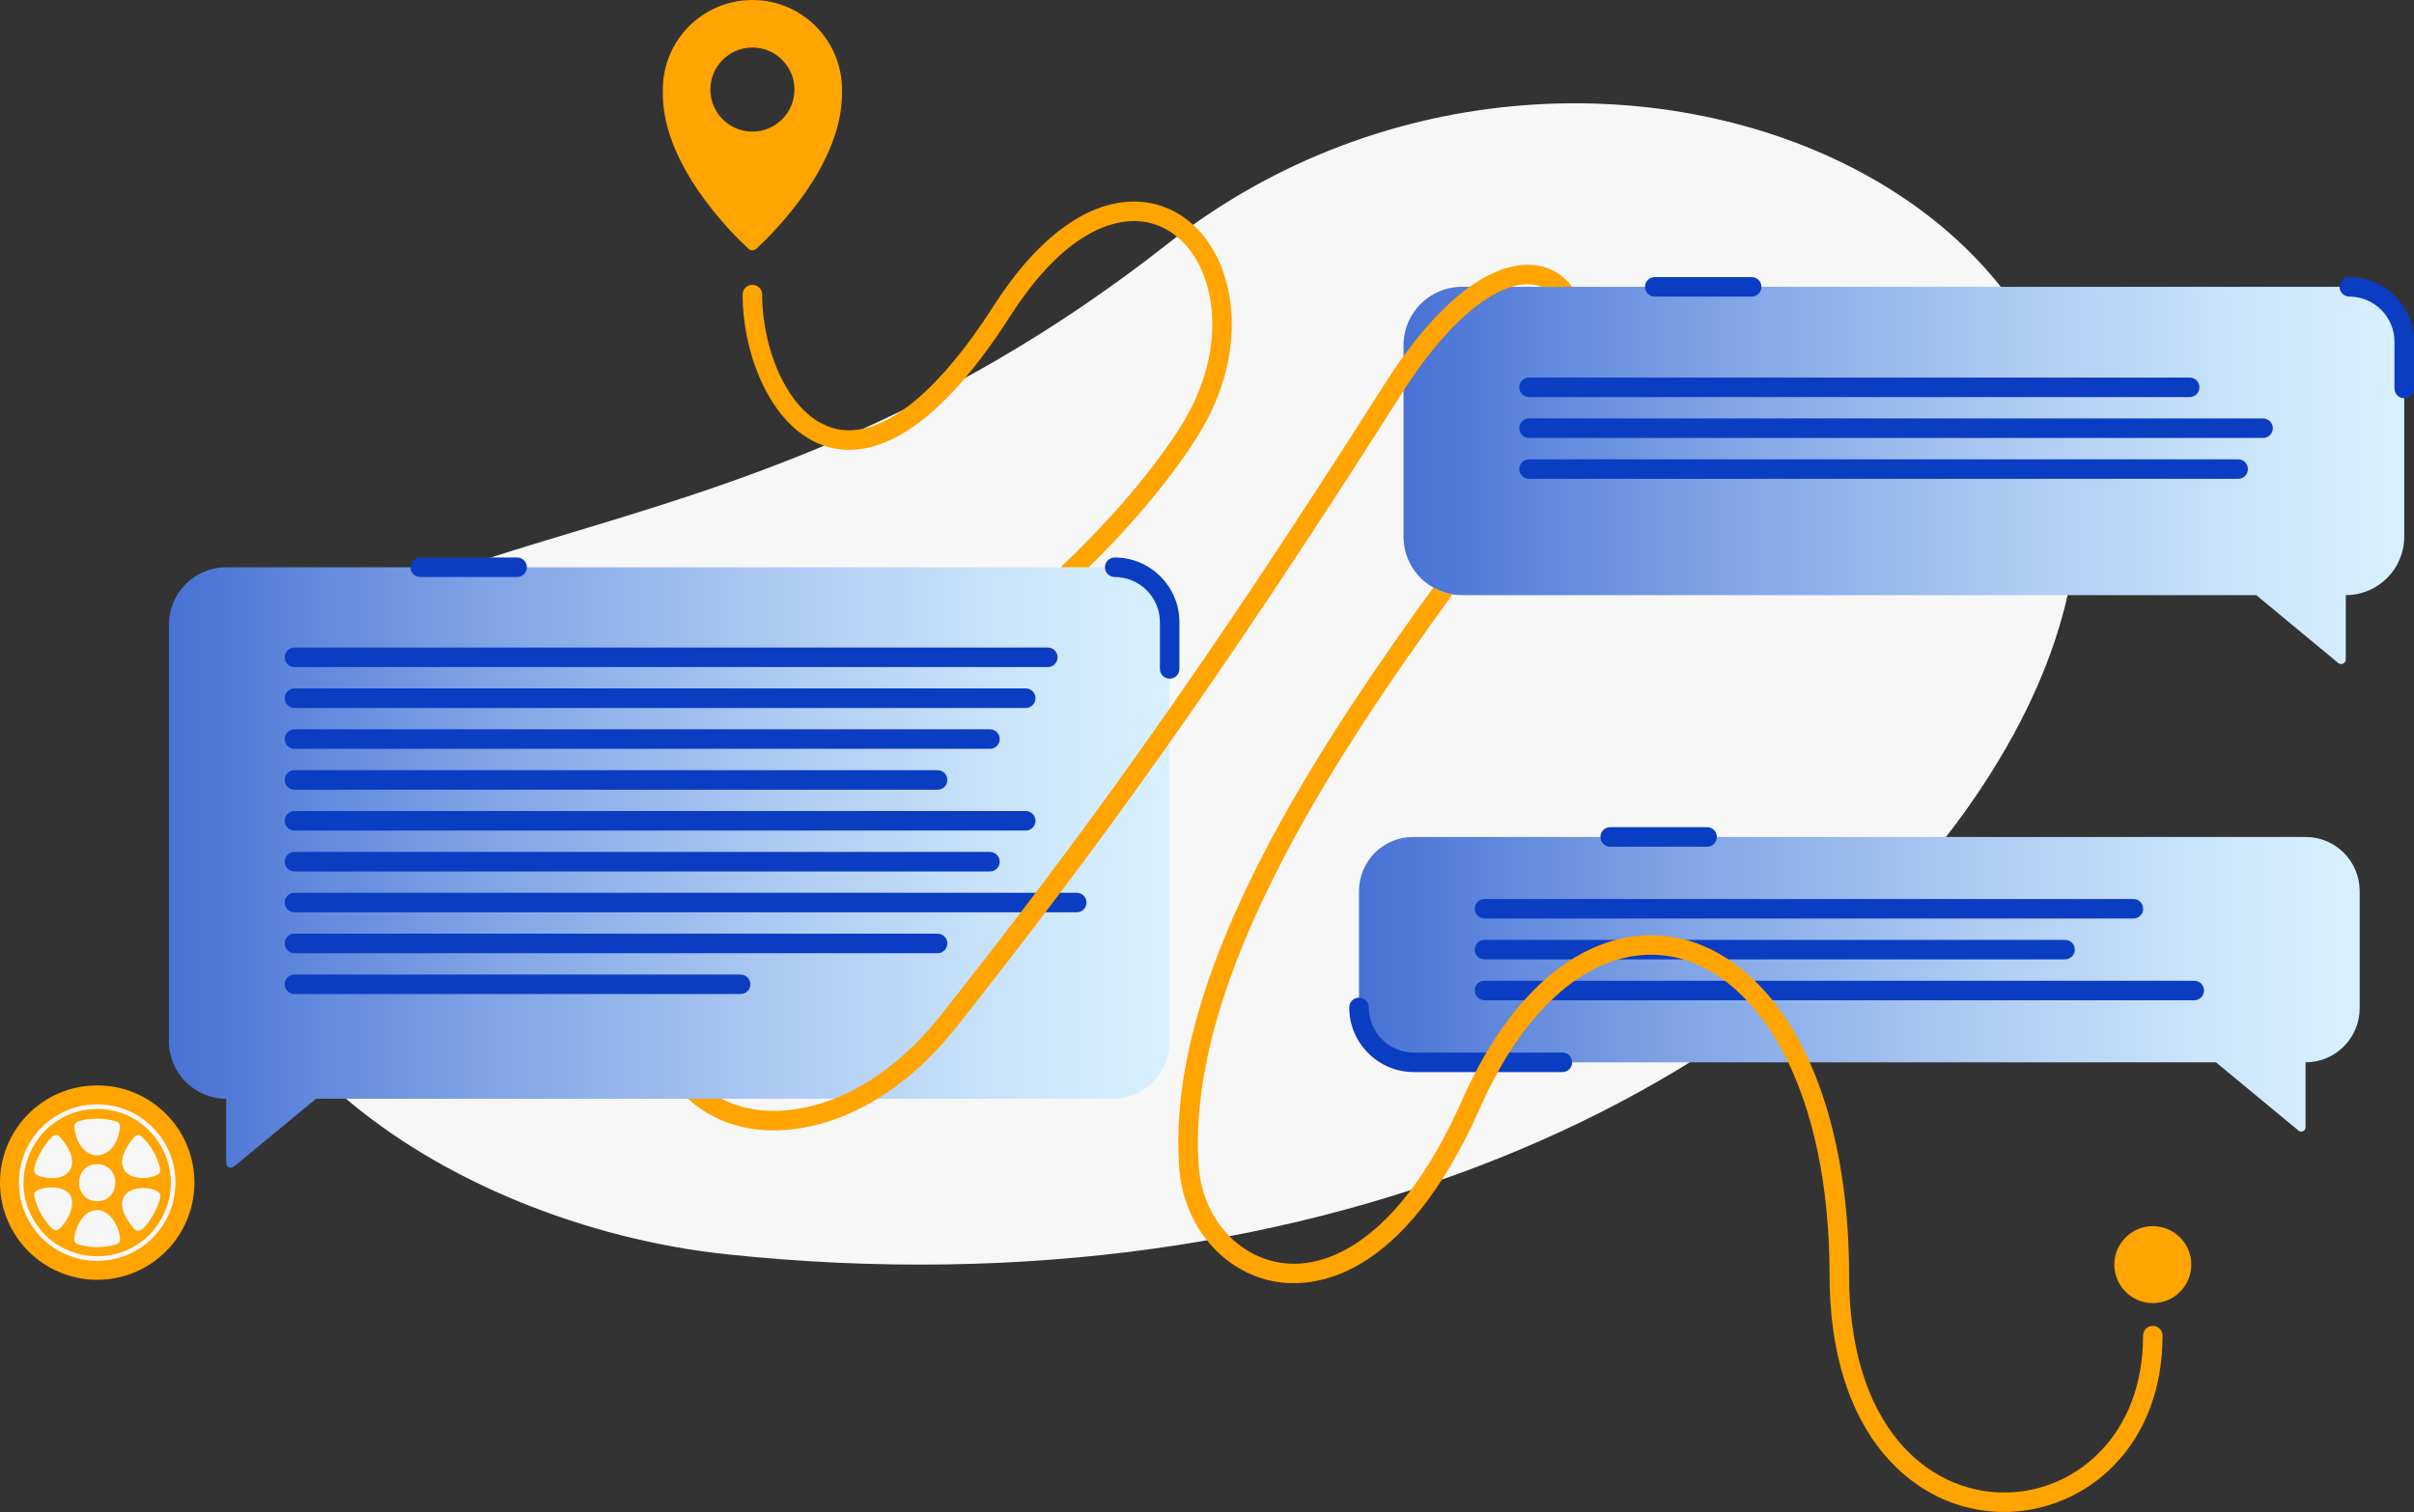
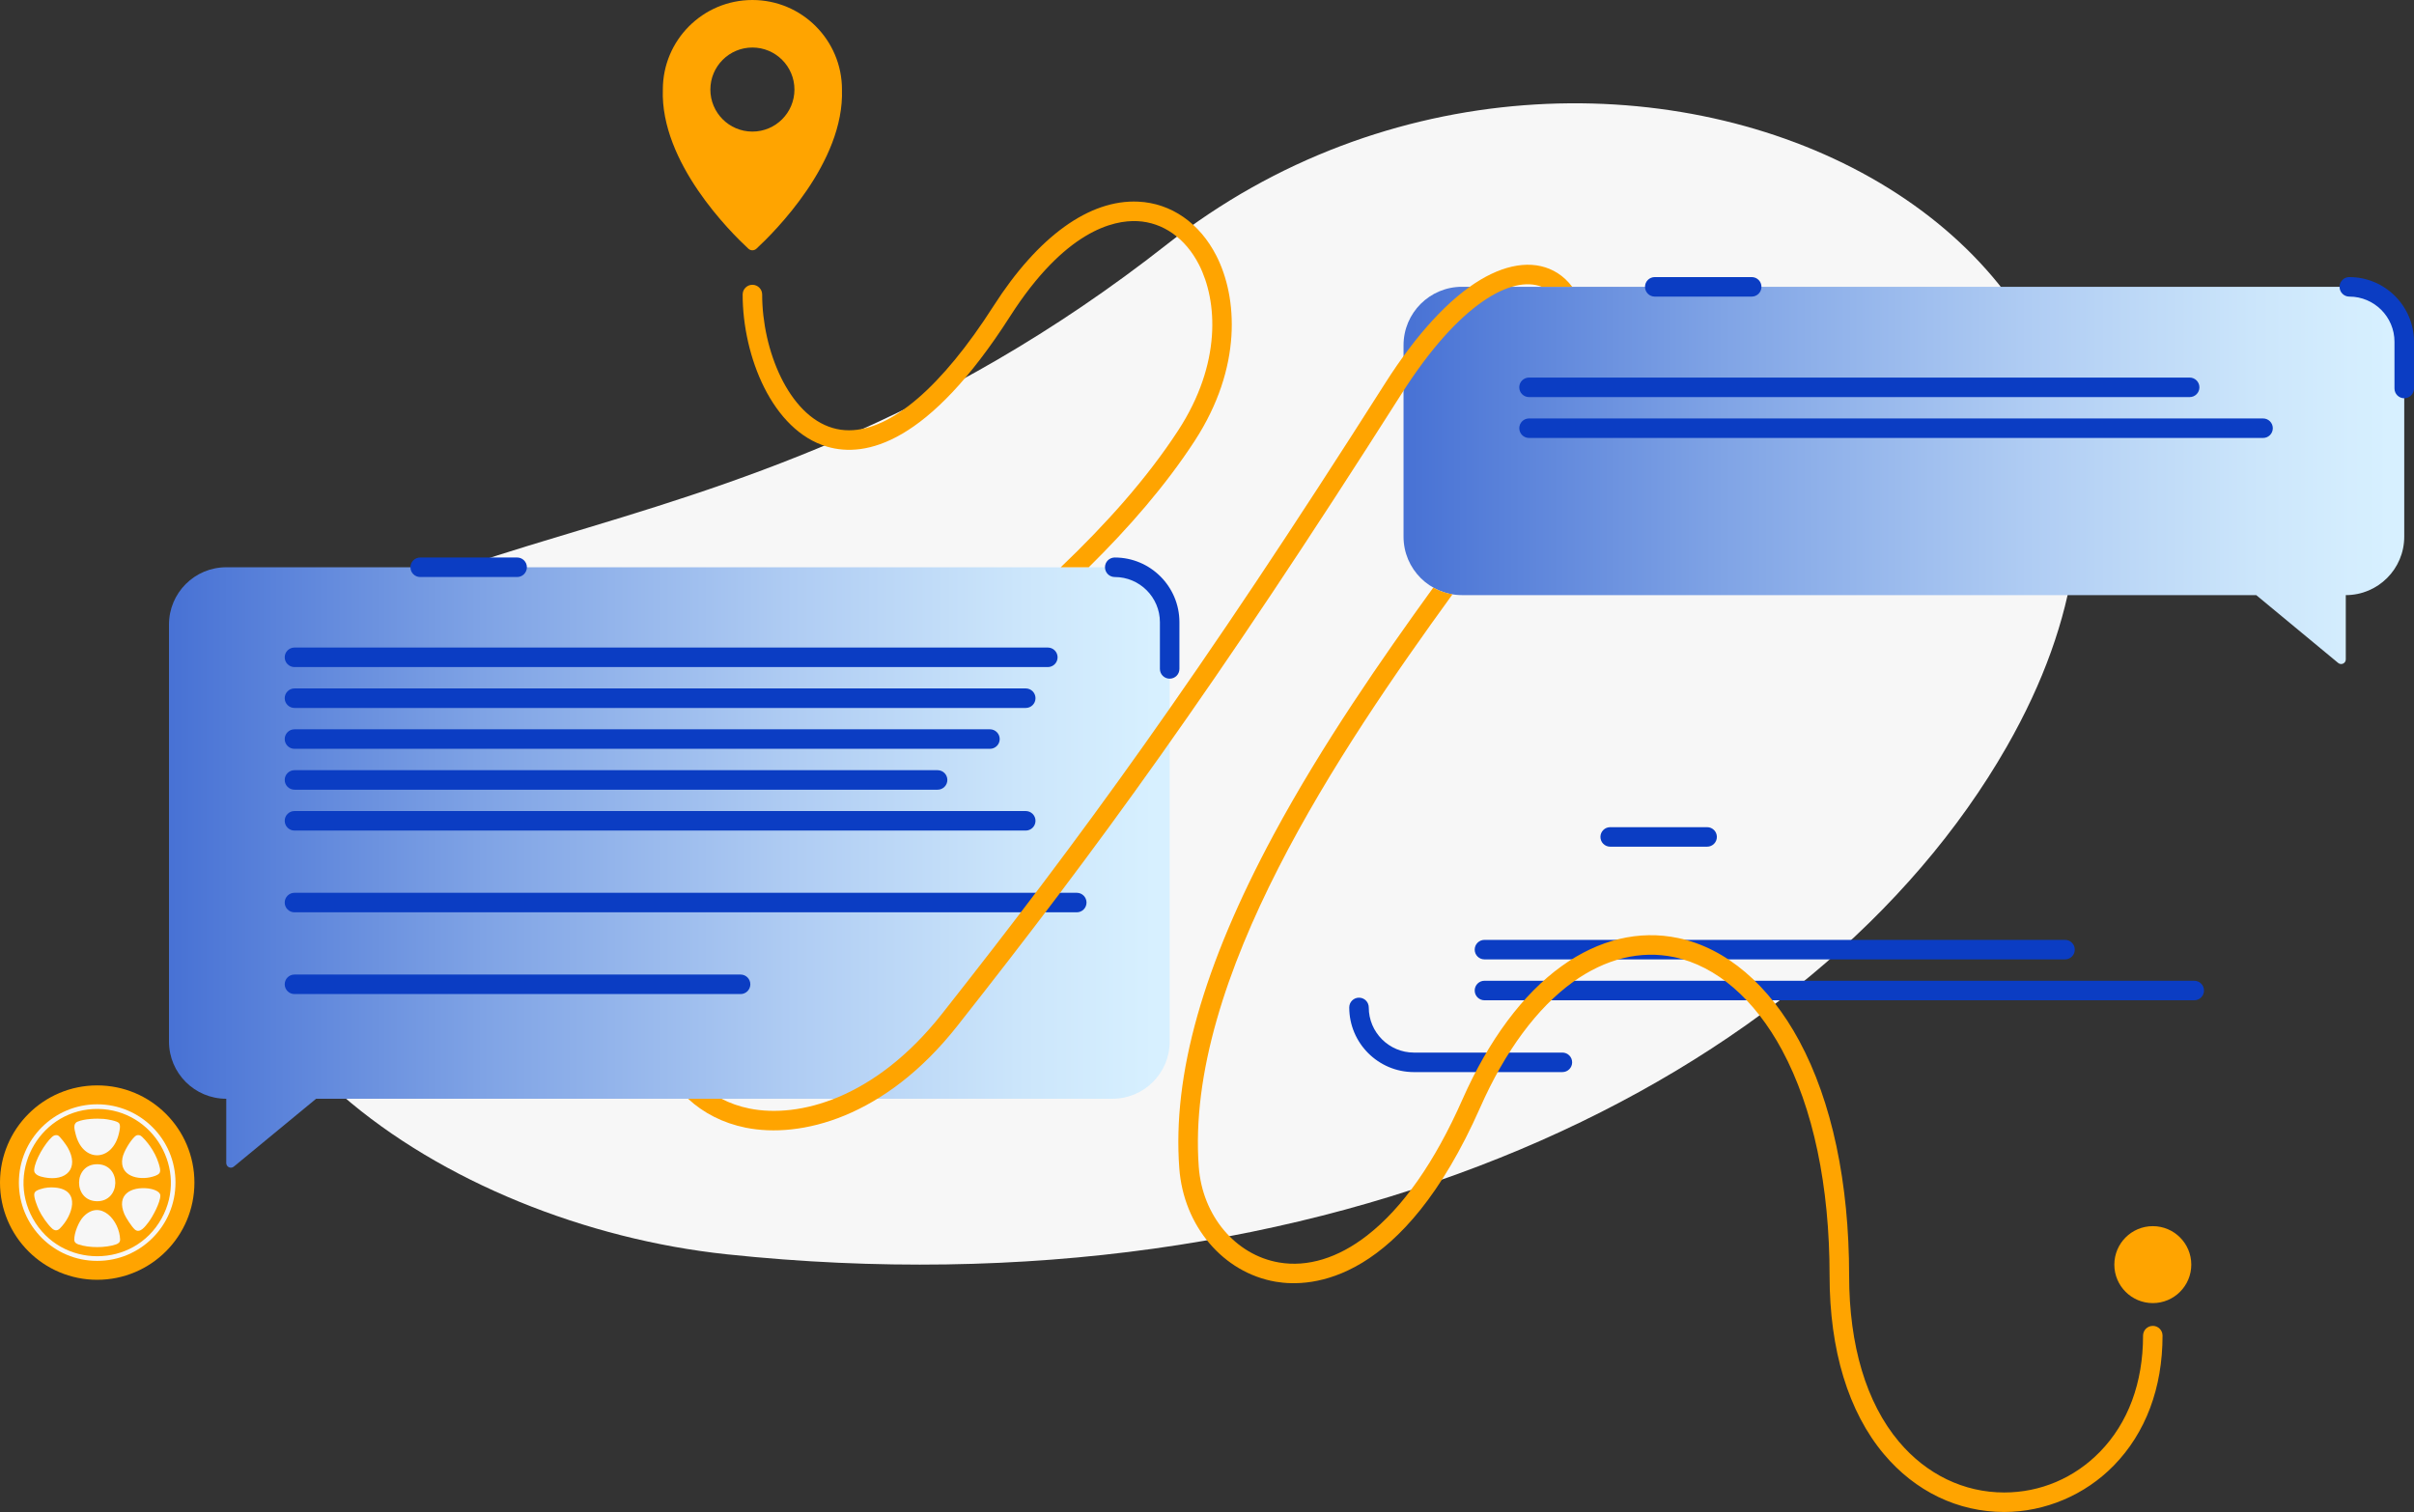
<svg xmlns="http://www.w3.org/2000/svg" width="100%" height="100%" viewBox="0 0 447 280" xml:space="preserve" style="fill-rule:evenodd;clip-rule:evenodd;stroke-linejoin:round;stroke-miterlimit:2;">
  <rect x="0" y="0" width="447" height="280" fill="#333333" stroke="none" />
  <g transform="matrix(1,0,0,1,-86.5,-10)">
    <path d="M302.659,55.19C383.294,-8.211 513.021,52.294 458.083,148.286C422.749,210.024 332.292,254.049 221.097,242.28C169.002,236.768 113.879,199.538 129.005,151.507C145.116,100.335 217,122.539 302.659,55.19Z" style="fill:rgb(247,247,247);fill-rule:nonzero;" />
    <path d="M292.489,213.471L145.038,213.471L129.795,226.039C129.235,226.5 128.395,226.102 128.395,225.379L128.395,213.475C122.539,213.475 117.791,208.727 117.791,202.872L117.791,125.652C117.791,119.797 122.539,115.049 128.395,115.049L292.489,115.049C298.344,115.049 303.092,119.797 303.092,125.652L303.092,202.872C303.092,208.727 298.344,213.475 292.489,213.475L292.489,213.471Z" style="fill:url(#_Linear1);fill-rule:nonzero;" />
    <path d="M280.526,133.531L141.027,133.531C140.028,133.531 139.22,132.722 139.22,131.724C139.22,130.726 140.028,129.917 141.027,129.917L280.526,129.917C281.524,129.917 282.333,130.726 282.333,131.724C282.333,132.722 281.524,133.531 280.526,133.531Z" style="fill:rgb(11,61,195);fill-rule:nonzero;" />
    <path d="M276.437,141.103L141.027,141.103C140.028,141.103 139.22,140.294 139.22,139.296C139.22,138.297 140.028,137.488 141.027,137.488L276.437,137.488C277.436,137.488 278.244,138.297 278.244,139.296C278.244,140.294 277.436,141.103 276.437,141.103Z" style="fill:rgb(11,61,195);fill-rule:nonzero;" />
    <path d="M269.809,148.67L141.027,148.67C140.028,148.67 139.22,147.861 139.22,146.863C139.22,145.864 140.028,145.056 141.027,145.056L269.809,145.056C270.808,145.056 271.616,145.864 271.616,146.863C271.616,147.861 270.808,148.67 269.809,148.67Z" style="fill:rgb(11,61,195);fill-rule:nonzero;" />
-     <path d="M260.114,186.519L141.027,186.519C140.028,186.519 139.22,185.71 139.22,184.712C139.22,183.713 140.028,182.904 141.027,182.904L260.114,182.904C261.112,182.904 261.921,183.713 261.921,184.712C261.921,185.71 261.112,186.519 260.114,186.519Z" style="fill:rgb(11,61,195);fill-rule:nonzero;" />
    <path d="M223.632,194.086L141.027,194.086C140.028,194.086 139.22,193.277 139.22,192.279C139.22,191.28 140.028,190.472 141.027,190.472L223.632,190.472C224.63,190.472 225.439,191.28 225.439,192.279C225.439,193.277 224.63,194.086 223.632,194.086Z" style="fill:rgb(11,61,195);fill-rule:nonzero;" />
    <path d="M260.114,156.241L141.027,156.241C140.028,156.241 139.22,155.433 139.22,154.434C139.22,153.436 140.028,152.627 141.027,152.627L260.114,152.627C261.112,152.627 261.921,153.436 261.921,154.434C261.921,155.433 261.112,156.241 260.114,156.241Z" style="fill:rgb(11,61,195);fill-rule:nonzero;" />
    <path d="M276.437,163.808L141.027,163.808C140.028,163.808 139.22,163 139.22,162.001C139.22,161.003 140.028,160.194 141.027,160.194L276.437,160.194C277.436,160.194 278.244,161.003 278.244,162.001C278.244,163 277.436,163.808 276.437,163.808Z" style="fill:rgb(11,61,195);fill-rule:nonzero;" />
-     <path d="M269.809,171.38L141.027,171.38C140.028,171.38 139.22,170.571 139.22,169.573C139.22,168.574 140.028,167.766 141.027,167.766L269.809,167.766C270.808,167.766 271.616,168.574 271.616,169.573C271.616,170.571 270.808,171.38 269.809,171.38Z" style="fill:rgb(11,61,195);fill-rule:nonzero;" />
    <path d="M285.884,178.947L141.027,178.947C140.028,178.947 139.22,178.138 139.22,177.14C139.22,176.142 140.028,175.333 141.027,175.333L285.884,175.333C286.882,175.333 287.691,176.142 287.691,177.14C287.691,178.138 286.882,178.947 285.884,178.947Z" style="fill:rgb(11,61,195);fill-rule:nonzero;" />
    <path d="M303.087,135.681C302.089,135.681 301.28,134.873 301.28,133.874L301.28,125.218C301.28,120.606 297.526,116.856 292.918,116.856C291.919,116.856 291.11,116.048 291.11,115.049C291.11,114.051 291.919,113.242 292.918,113.242C299.523,113.242 304.894,118.614 304.894,125.218L304.894,133.874C304.894,134.873 304.086,135.681 303.087,135.681Z" style="fill:rgb(11,61,195);fill-rule:nonzero;" />
    <path d="M182.257,116.856L164.307,116.856C163.309,116.856 162.5,116.048 162.5,115.049C162.5,114.051 163.309,113.242 164.307,113.242L182.257,113.242C183.255,113.242 184.064,114.051 184.064,115.049C184.064,116.048 183.255,116.856 182.257,116.856Z" style="fill:rgb(11,61,195);fill-rule:nonzero;" />
-     <path d="M513.418,206.726L513.418,218.779C513.418,219.443 512.641,219.809 512.13,219.384L496.828,206.726L348.167,206.726C342.633,206.726 338.146,202.24 338.146,196.706L338.146,175.012C338.146,169.478 342.633,164.992 348.167,164.992L513.418,164.992C518.952,164.992 523.439,169.478 523.439,175.012L523.439,196.706C523.439,202.24 518.952,206.726 513.418,206.726Z" style="fill:url(#_Linear2);fill-rule:nonzero;" />
-     <path d="M481.54,180.099L361.377,180.099C360.379,180.099 359.57,179.29 359.57,178.292C359.57,177.293 360.379,176.485 361.377,176.485L481.54,176.485C482.538,176.485 483.347,177.293 483.347,178.292C483.347,179.29 482.538,180.099 481.54,180.099Z" style="fill:rgb(11,61,195);fill-rule:nonzero;" />
    <path d="M468.881,187.666L361.377,187.666C360.379,187.666 359.57,186.857 359.57,185.859C359.57,184.86 360.379,184.052 361.377,184.052L468.881,184.052C469.879,184.052 470.688,184.86 470.688,185.859C470.688,186.857 469.879,187.666 468.881,187.666Z" style="fill:rgb(11,61,195);fill-rule:nonzero;" />
    <path d="M492.807,195.237L361.377,195.237C360.379,195.237 359.57,194.429 359.57,193.43C359.57,192.432 360.379,191.623 361.377,191.623L492.807,191.623C493.806,191.623 494.615,192.432 494.615,193.43C494.615,194.429 493.806,195.237 492.807,195.237Z" style="fill:rgb(11,61,195);fill-rule:nonzero;" />
    <path d="M375.807,208.537L348.316,208.537C341.711,208.537 336.339,203.166 336.339,196.561C336.339,195.563 337.148,194.754 338.146,194.754C339.144,194.754 339.953,195.563 339.953,196.561C339.953,201.174 343.708,204.923 348.316,204.923L375.807,204.923C376.806,204.923 377.614,205.732 377.614,206.73C377.614,207.729 376.806,208.537 375.807,208.537Z" style="fill:rgb(11,61,195);fill-rule:nonzero;" />
    <path d="M402.607,166.794L384.658,166.794C383.659,166.794 382.851,165.986 382.851,164.987C382.851,163.989 383.659,163.18 384.658,163.18L402.607,163.18C403.606,163.18 404.414,163.989 404.414,164.987C404.414,165.986 403.606,166.794 402.607,166.794Z" style="fill:rgb(11,61,195);fill-rule:nonzero;" />
    <path d="M242.408,26.584C242.408,17.427 234.985,10 225.823,10C216.66,10 209.237,17.423 209.237,26.584C208.759,40.092 221.793,53.022 225.077,56.057C225.497,56.446 226.143,56.446 226.564,56.057C229.848,53.022 242.887,40.092 242.403,26.584L242.408,26.584ZM225.823,34.368C221.522,34.368 218.038,30.881 218.038,26.584C218.038,22.288 221.526,18.8 225.823,18.8C230.119,18.8 233.607,22.288 233.607,26.584C233.607,30.881 230.119,34.368 225.823,34.368Z" style="fill:rgb(255,164,0);fill-rule:nonzero;" />
    <path d="M520.868,120.208L520.868,132.112C520.868,132.84 520.023,133.233 519.463,132.772L504.287,120.208L357.216,120.208C351.239,120.208 346.392,115.361 346.392,109.384L346.392,73.934C346.392,67.957 351.239,63.11 357.216,63.11L520.868,63.11C526.845,63.11 531.693,67.957 531.693,73.934L531.693,109.384C531.693,115.361 526.845,120.208 520.868,120.208Z" style="fill:url(#_Linear3);fill-rule:nonzero;" />
    <path d="M491.958,83.534L369.627,83.534C368.629,83.534 367.82,82.725 367.82,81.727C367.82,80.728 368.629,79.92 369.627,79.92L491.958,79.92C492.957,79.92 493.766,80.728 493.766,81.727C493.766,82.725 492.957,83.534 491.958,83.534Z" style="fill:rgb(11,61,195);fill-rule:nonzero;" />
    <path d="M505.549,91.105L369.632,91.105C368.634,91.105 367.825,90.297 367.825,89.298C367.825,88.3 368.634,87.491 369.632,87.491L505.549,87.491C506.547,87.491 507.356,88.3 507.356,89.298C507.356,90.297 506.547,91.105 505.549,91.105Z" style="fill:rgb(11,61,195);fill-rule:nonzero;" />
-     <path d="M500.936,98.673L369.632,98.673C368.634,98.673 367.825,97.864 367.825,96.866C367.825,95.867 368.634,95.058 369.632,95.058L500.936,95.058C501.934,95.058 502.743,95.867 502.743,96.866C502.743,97.864 501.934,98.673 500.936,98.673Z" style="fill:rgb(11,61,195);fill-rule:nonzero;" />
    <path d="M531.693,83.751C530.694,83.751 529.886,82.942 529.886,81.944L529.886,73.288C529.886,68.675 526.131,64.926 521.523,64.926C520.525,64.926 519.716,64.117 519.716,63.119C519.716,62.12 520.525,61.312 521.523,61.312C528.128,61.312 533.5,66.683 533.5,73.288L533.5,81.944C533.5,82.942 532.691,83.751 531.693,83.751Z" style="fill:rgb(11,61,195);fill-rule:nonzero;" />
    <path d="M410.862,64.926L392.913,64.926C391.914,64.926 391.105,64.117 391.105,63.119C391.105,62.12 391.914,61.312 392.913,61.312L410.862,61.312C411.861,61.312 412.669,62.12 412.669,63.119C412.669,64.117 411.861,64.926 410.862,64.926Z" style="fill:rgb(11,61,195);fill-rule:nonzero;" />
    <path d="M485.136,251.315C489.071,251.315 492.261,248.126 492.261,244.191C492.261,240.256 489.071,237.067 485.136,237.067C481.202,237.067 478.012,240.256 478.012,244.191C478.012,248.126 481.202,251.315 485.136,251.315Z" style="fill:rgb(255,164,0);fill-rule:nonzero;" />
    <path d="M239.675,92.723C246.754,94.792 258.365,92.289 273.514,68.617C283.665,52.746 292.656,50.731 297.115,50.953C301.859,51.183 306.015,54.12 308.514,59.008C311.947,65.725 312.742,77.313 304.669,89.705C298.818,98.682 291.192,107.152 282.915,115.049L288.106,115.049C295.516,107.731 302.32,99.933 307.7,91.675C316.614,77.995 315.629,64.98 311.735,57.363C308.631,51.287 303.363,47.637 297.291,47.343C288.237,46.9 278.723,53.772 270.469,66.67C260.868,81.673 251.507,89.683 243.714,89.683C242.679,89.683 241.667,89.542 240.691,89.253C232.518,86.864 227.63,74.815 227.63,64.546C227.63,63.548 226.821,62.739 225.823,62.739C224.824,62.739 224.016,63.548 224.016,64.546C224.016,75.985 229.505,89.746 239.675,92.723Z" style="fill:rgb(255,164,0);fill-rule:nonzero;" />
    <path d="M371.986,63.119L377.633,63.119C376.856,62.084 375.943,61.226 374.913,60.571C371.082,58.145 365.999,58.592 360.596,61.831C354.84,65.283 348.746,71.906 342.981,80.982C308.175,135.763 286.53,165.286 260.909,197.772C248.507,213.493 234.366,217.121 225.267,215.282C223.388,214.903 221.657,214.284 220.09,213.471L213.909,213.471C216.742,216.109 220.374,217.979 224.549,218.824C234.701,220.88 250.328,217.022 263.746,200.013C289.444,167.436 311.143,137.832 346.03,82.92C356.729,66.082 366.514,60.932 371.981,63.114L371.986,63.119Z" style="fill:rgb(255,164,0);fill-rule:nonzero;" />
    <path d="M485.136,255.535C484.137,255.535 483.329,256.344 483.329,257.342C483.329,266.07 480.564,273.515 475.327,278.873C470.597,283.716 464.308,286.386 457.613,286.386C450.145,286.386 443.219,283.038 438.114,276.967C432.087,269.793 428.902,259.167 428.902,246.242C428.902,229.021 425.712,213.995 419.681,202.782C414.069,192.355 406.113,185.583 397.276,183.718C390.003,182.182 382.525,183.984 375.654,188.926C368.506,194.068 362.159,202.601 357.298,213.606C352.17,225.208 346.229,233.687 339.637,238.801C334.256,242.98 328.613,244.702 323.318,243.789C315.254,242.398 309.15,235.124 308.477,226.098C305.87,191.24 334.785,148.588 355.454,120.064C354.18,119.856 352.983,119.422 351.899,118.812C342.465,131.855 331.306,147.911 322.338,164.572C309.29,188.818 303.575,209.03 304.872,226.369C305.672,237.049 313.004,245.677 322.704,247.353C329.309,248.492 346.215,247.624 360.6,215.066C365.204,204.648 371.136,196.625 377.764,191.858C383.79,187.526 390.278,185.936 396.526,187.25C404.306,188.89 411.399,195.016 416.495,204.49C422.247,215.179 425.283,229.613 425.283,246.238C425.283,260.025 428.762,271.451 435.344,279.284C441.145,286.192 449.056,289.996 457.608,289.996C465.176,289.996 472.576,286.86 477.912,281.394C483.817,275.345 486.938,267.023 486.938,257.337C486.938,256.339 486.13,255.53 485.131,255.53L485.136,255.535Z" style="fill:rgb(255,164,0);fill-rule:nonzero;" />
    <circle cx="104.5" cy="228.5" r="16.5" style="fill:rgb(247,247,247);" />
    <path d="M91.772,216.272C95.024,213.016 99.535,211 104.5,211C109.465,211 113.976,213.016 117.228,216.272C120.484,219.524 122.5,224.035 122.5,229C122.5,233.965 120.484,238.476 117.228,241.728C113.976,244.984 109.465,247 104.5,247C99.535,247 95.024,244.984 91.772,241.728C88.516,238.476 86.5,233.965 86.5,229C86.5,224.035 88.516,219.524 91.772,216.272ZM94.243,239.253C96.873,241.879 100.487,243.499 104.496,243.499C108.506,243.499 112.119,241.879 114.749,239.253C117.375,236.623 118.996,233.009 118.996,229C118.996,224.991 117.375,221.377 114.749,218.747C112.119,216.121 108.506,214.501 104.496,214.501C100.487,214.501 96.873,216.121 94.243,218.747C91.617,221.377 89.997,224.991 89.997,229C89.997,233.009 91.617,236.623 94.243,239.253Z" style="fill:rgb(255,164,0);fill-rule:nonzero;" />
    <path d="M104.672,215.363C114.933,215.499 121.417,226.622 116.428,235.628C111.253,244.972 97.745,244.972 92.57,235.628C87.511,226.494 94.26,215.223 104.676,215.363L104.672,215.363ZM108.534,217.985C108.192,217.562 106.296,217.255 105.713,217.205C104.353,217.092 102.096,217.177 100.841,217.725C99.963,218.11 100.309,219.198 100.488,219.951C101.774,225.363 107.337,225.224 108.538,219.823C108.65,219.306 108.876,218.409 108.534,217.985ZM104.466,232.45C108.899,232.485 109.023,225.705 104.59,225.6C100.041,225.488 99.983,232.415 104.466,232.45ZM115.877,225.437C115.539,224.326 114.944,223.188 114.272,222.24C113.954,221.789 112.839,220.336 112.357,220.235C111.988,220.157 111.766,220.204 111.49,220.453C110.612,221.249 109.385,223.285 109.171,224.45C108.553,227.803 112.139,228.639 114.715,227.916C116.405,227.442 116.351,227.003 115.877,225.433L115.877,225.437ZM109.525,234.832C109.82,235.527 110.912,237.205 111.467,237.687C112.411,238.503 113.402,237.101 113.973,236.37C114.754,235.364 116.226,232.625 116.188,231.378C116.16,230.55 114.653,230.158 113.957,230.08C110.698,229.711 108.009,231.265 109.528,234.832L109.525,234.832ZM101.024,240.45C102.959,241.114 106.036,241.114 107.97,240.45C108.417,240.298 108.751,240.057 108.74,239.54C108.658,236.086 105.158,232.015 101.968,235.286C101.082,236.195 100.208,238.355 100.254,239.614C100.274,240.092 100.624,240.314 101.024,240.45ZM93.712,234.086C94.225,235.166 95.262,236.689 96.14,237.497C96.622,237.936 97.115,237.959 97.582,237.497C99.951,235.158 101.54,230.391 96.758,229.921C95.814,229.827 94.877,229.913 93.98,230.212C93.553,230.356 92.989,230.535 92.861,231.012C92.69,231.654 93.409,233.441 93.716,234.082L93.712,234.086ZM94.726,228.036C98.778,228.825 101.23,226.362 99.046,222.516C98.801,222.08 97.574,220.332 97.166,220.239C96.766,220.146 96.435,220.27 96.14,220.538C94.804,221.754 92.997,224.788 92.83,226.591C92.737,227.578 93.937,227.885 94.726,228.036Z" style="fill:rgb(255,164,0);fill-rule:nonzero;" />
  </g>
  <defs>
    <linearGradient id="_Linear1" x1="0" y1="0" x2="1" y2="0" gradientUnits="userSpaceOnUse" gradientTransform="matrix(240.93,0,0,240.93,59.998,170.643)">
      <stop offset="0" style="stop-color:rgb(11,61,195);stop-opacity:1" />
      <stop offset="0.2" style="stop-color:rgb(63,106,210);stop-opacity:1" />
      <stop offset="0.48" style="stop-color:rgb(127,163,229);stop-opacity:1" />
      <stop offset="0.72" style="stop-color:rgb(175,204,243);stop-opacity:1" />
      <stop offset="0.9" style="stop-color:rgb(204,230,251);stop-opacity:1" />
      <stop offset="1" style="stop-color:rgb(215,240,255);stop-opacity:1" />
    </linearGradient>
    <linearGradient id="_Linear2" x1="0" y1="0" x2="1" y2="0" gradientUnits="userSpaceOnUse" gradientTransform="matrix(240.93,0,0,240.93,280.354,192.278)">
      <stop offset="0" style="stop-color:rgb(11,61,195);stop-opacity:1" />
      <stop offset="0.2" style="stop-color:rgb(63,106,210);stop-opacity:1" />
      <stop offset="0.48" style="stop-color:rgb(127,163,229);stop-opacity:1" />
      <stop offset="0.72" style="stop-color:rgb(175,204,243);stop-opacity:1" />
      <stop offset="0.9" style="stop-color:rgb(204,230,251);stop-opacity:1" />
      <stop offset="1" style="stop-color:rgb(215,240,255);stop-opacity:1" />
    </linearGradient>
    <linearGradient id="_Linear3" x1="0" y1="0" x2="1" y2="0" gradientUnits="userSpaceOnUse" gradientTransform="matrix(240.93,0,0,240.93,288.603,98.045)">
      <stop offset="0" style="stop-color:rgb(11,61,195);stop-opacity:1" />
      <stop offset="0.2" style="stop-color:rgb(63,106,210);stop-opacity:1" />
      <stop offset="0.48" style="stop-color:rgb(127,163,229);stop-opacity:1" />
      <stop offset="0.72" style="stop-color:rgb(175,204,243);stop-opacity:1" />
      <stop offset="0.9" style="stop-color:rgb(204,230,251);stop-opacity:1" />
      <stop offset="1" style="stop-color:rgb(215,240,255);stop-opacity:1" />
    </linearGradient>
  </defs>
</svg>